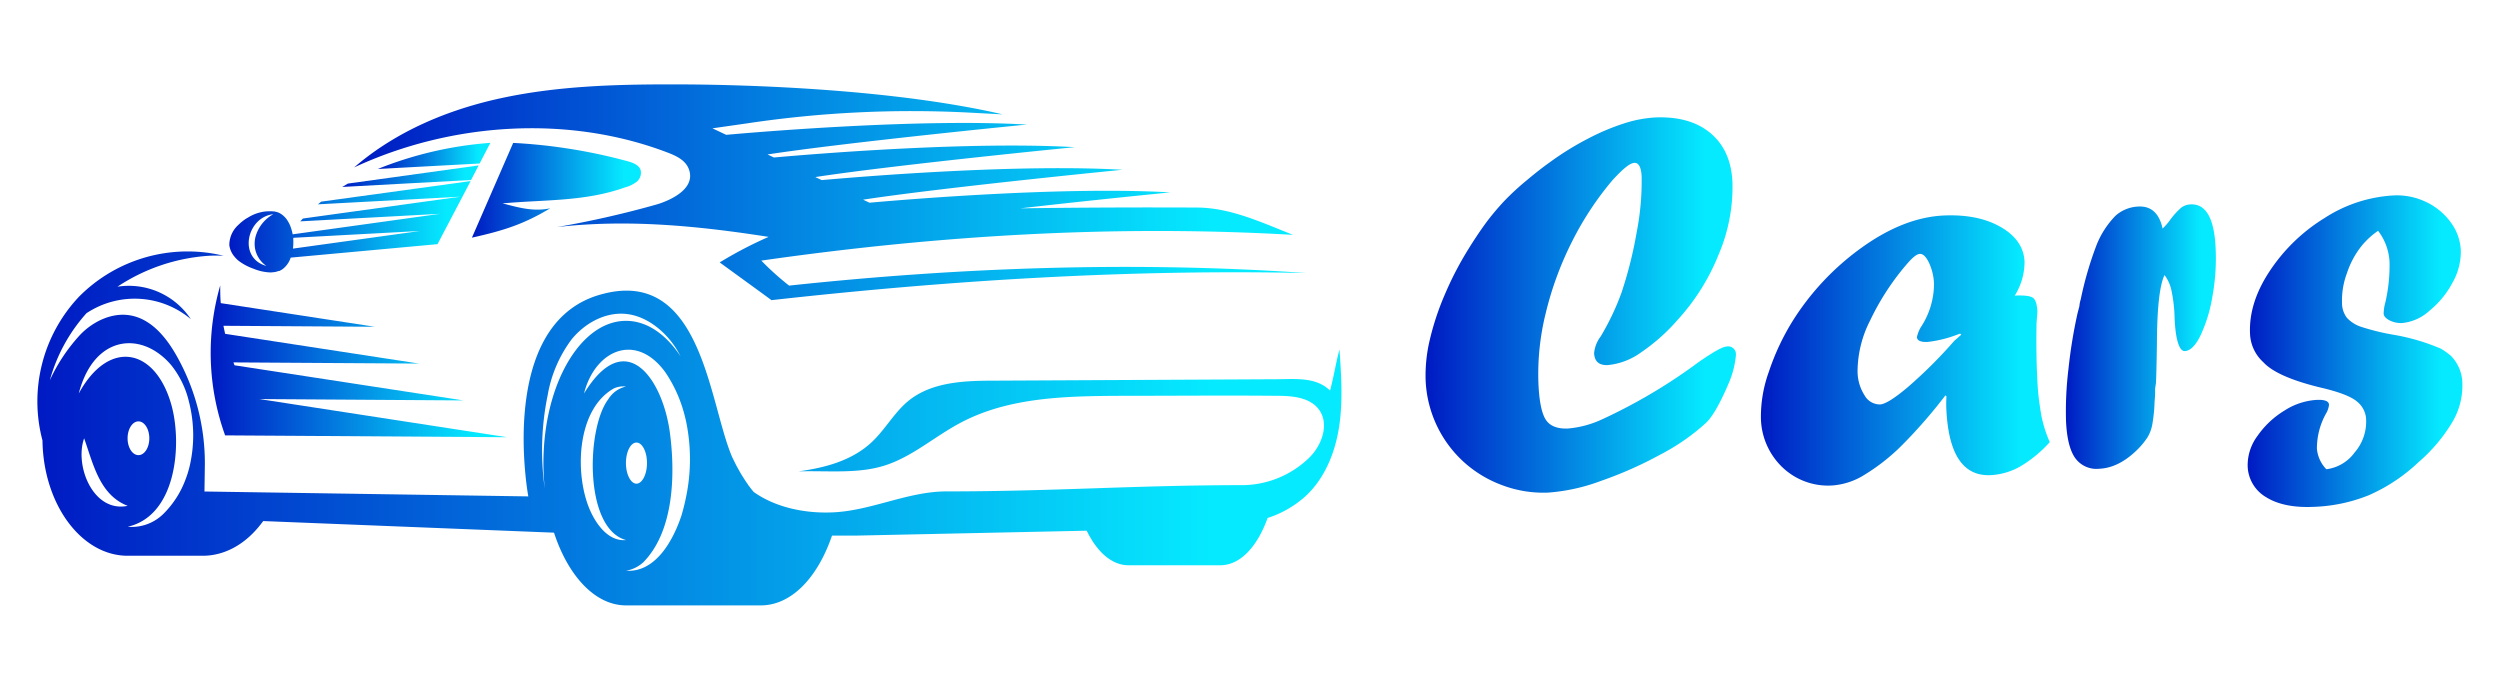
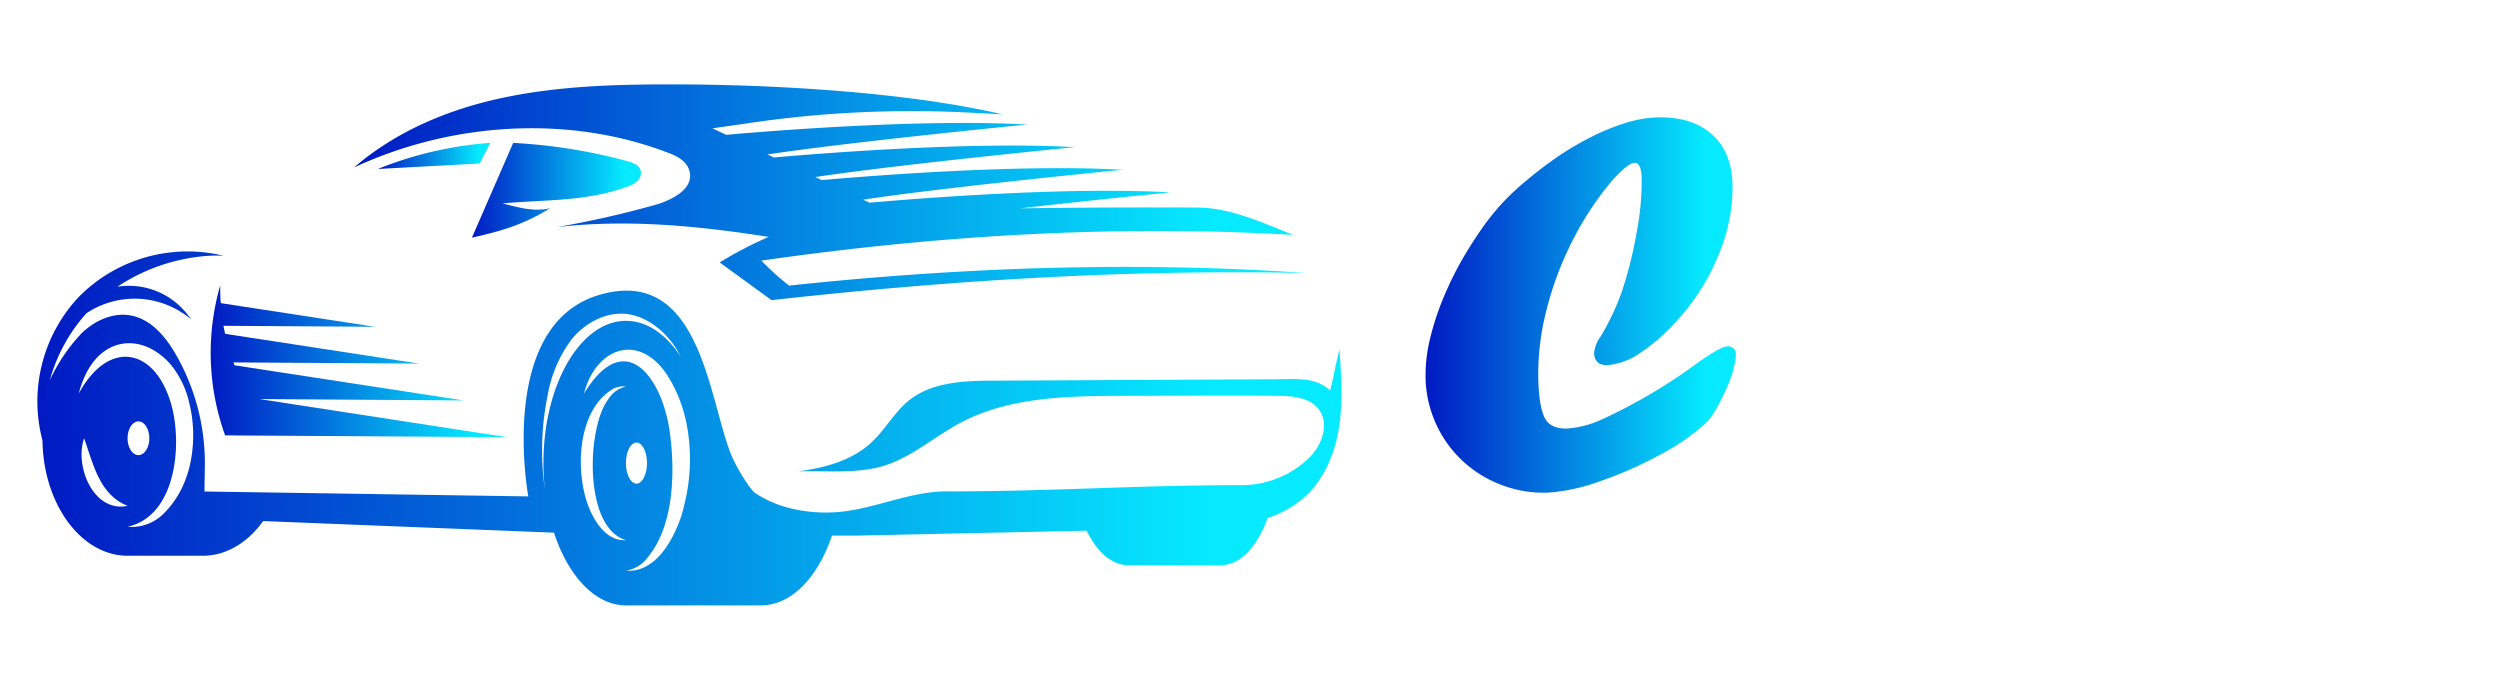
<svg xmlns="http://www.w3.org/2000/svg" xmlns:xlink="http://www.w3.org/1999/xlink" viewBox="0 0 510.83 140.94">
  <defs>
    <style>.cls-1{fill:url(#linear-gradient);}.cls-2{fill:url(#linear-gradient-2);}.cls-3{fill:url(#linear-gradient-3);}.cls-4{fill:url(#linear-gradient-4);}.cls-5{fill:url(#linear-gradient-5);}.cls-6{fill:url(#linear-gradient-6);}.cls-7{fill:url(#linear-gradient-7);}.cls-8{fill:url(#linear-gradient-8);}.cls-9{fill:url(#linear-gradient-9);}.cls-10{fill:url(#linear-gradient-10);}.cls-11{fill:url(#linear-gradient-11);}.cls-12{fill:url(#linear-gradient-12);}</style>
    <linearGradient id="linear-gradient" x1="69.93" y1="36" x2="97.8" y2="36" gradientUnits="userSpaceOnUse">
      <stop offset="0" stop-color="#001ac3" />
      <stop offset="0.9" stop-color="#05eaff" />
    </linearGradient>
    <linearGradient id="linear-gradient-2" x1="77.19" y1="31.86" x2="100.2" y2="31.86" xlink:href="#linear-gradient" />
    <linearGradient id="linear-gradient-3" x1="72.36" y1="39.3" x2="266.91" y2="39.3" xlink:href="#linear-gradient" />
    <linearGradient id="linear-gradient-4" x1="96.43" y1="38.88" x2="130.98" y2="38.88" xlink:href="#linear-gradient" />
    <linearGradient id="linear-gradient-5" x1="7.63" y1="87.54" x2="274.1" y2="87.54" xlink:href="#linear-gradient" />
    <linearGradient id="linear-gradient-6" x1="162.94" y1="96.4" x2="163.17" y2="96.4" xlink:href="#linear-gradient" />
    <linearGradient id="linear-gradient-7" x1="43.08" y1="73.83" x2="103.69" y2="73.83" xlink:href="#linear-gradient" />
    <linearGradient id="linear-gradient-8" x1="46.88" y1="46.31" x2="96.16" y2="46.31" xlink:href="#linear-gradient" />
    <linearGradient id="linear-gradient-9" x1="291.32" y1="62.33" x2="354.72" y2="62.33" xlink:href="#linear-gradient" />
    <linearGradient id="linear-gradient-10" x1="359.82" y1="71.61" x2="418.87" y2="71.61" xlink:href="#linear-gradient" />
    <linearGradient id="linear-gradient-11" x1="422.1" y1="68.77" x2="452.79" y2="68.77" xlink:href="#linear-gradient" />
    <linearGradient id="linear-gradient-12" x1="459.28" y1="71.71" x2="503.2" y2="71.71" xlink:href="#linear-gradient" />
  </defs>
  <g id="TEXTS">
-     <path class="cls-1" d="M97.8,33.8,71.08,37.51c-.39.22-.77.46-1.15.69l26.32-1.42Z" />
    <path class="cls-2" d="M98,33.41l2.19-4.22a76.49,76.49,0,0,0-23,5.34Z" />
    <path class="cls-3" d="M136.46,31.19c1.78.68,3.71,1.59,4.35,3.53,1.27,3.81-3.59,6.11-6.43,7A198.45,198.45,0,0,1,113.8,46.4c14.59-1.67,28.92-.23,43.26,2a82.93,82.93,0,0,0-10,5.22c3.44,2.52,7.14,5.18,10.58,7.71C194,57.28,230.36,55,266.91,55.79c-35.06-2.44-70.73-1.17-105.67,2.57a56,56,0,0,1-5.68-5.11c36.07-5.17,72.27-7.36,108.65-5.26-6.37-2.51-12.77-5.55-19.61-5.58q-18.06-.09-36.1.16c15.28-1.75,30.63-3.26,30.63-3.26-21.16-1.21-52,1.27-61.47,2.11l-1.3-.62c16.49-2.52,53-6.11,53-6.11-21.16-1.21-52,1.27-61.46,2.11l-1.31-.62c16.49-2.52,53-6.11,53-6.11-21.15-1.21-52,1.27-61.46,2.11l-1.3-.62c16.49-2.52,53-6.11,53-6.11-21.15-1.21-52,1.26-61.45,2.1l-2.81-1.33,7-1A226.88,226.88,0,0,1,197.89,23l7,.37c-21.23-4.92-50-6.15-68-6.13-11.38,0-22.84.36-34,2.71S81,26.76,72.36,34.21C92.17,25,116.07,23.39,136.46,31.19Z" />
    <path class="cls-4" d="M130.14,37.1a2.36,2.36,0,0,0,.74-2.41c-.38-1-1.57-1.45-2.62-1.74a111,111,0,0,0-23.4-3.75L96.43,48.56c6.71-1.49,10.68-2.81,16-6-3.41.73-6.37-.13-9.75-1,8.65-.79,16.88-.34,25.06-3.28A6.55,6.55,0,0,0,130.14,37.1Z" />
    <path class="cls-5" d="M273.7,71.41c-.7,2.57-1.22,5.82-1.93,8.39-2.92-2.81-7-2.33-11.08-2.31l-57.42.29c-6.11,0-12.72.23-17.49,4-3,2.39-4.84,5.92-7.63,8.54-4,3.76-9.43,5.24-15,6,5.87-.18,12,.54,17.46-1.15,5.74-1.77,10.37-6,15.67-8.79,9.95-5.28,21.71-5.45,33-5.5,10.59,0,21.18-.1,31.77,0,3,0,6.52.31,8.39,2.72,2.29,3,.67,7.44-2,10a19.83,19.83,0,0,1-13.26,5.53c-22.19,0-38.67,1.28-60.8,1.28-7.93,0-15.45,4-23.38,4.29-5.57.22-11.53-1-16-4.18h0c-.4-.47-.79-1-1.17-1.48l0-.05c-.35-.47-.69-1-1-1.5l-.13-.2c-.31-.49-.6-1-.89-1.54l-.19-.32c-.34-.65-.67-1.33-1-2-4.83-11.17-6.17-39.34-27.17-33.17s-14.5,41.17-14.5,41.17l-66.17-1,.08-5.5A44.65,44.65,0,0,0,36,72.55c-2.1-3.69-5.11-7.32-9.28-8.09C23,63.77,19.15,65.6,16.5,68.28a35.43,35.43,0,0,0-6.32,9.43A33.91,33.91,0,0,1,17.67,64,17.82,17.82,0,0,1,39,65.22a15.19,15.19,0,0,0-15-6.64,38.32,38.32,0,0,1,18.58-6.31,27.06,27.06,0,0,1,3.12,0,28.76,28.76,0,0,0-3.18-.61A31.25,31.25,0,0,0,16.17,60.6,31.15,31.15,0,0,0,8.68,90c.17,13,7.91,23.56,17.41,23.56H41.42c4.54,0,8.85-2.4,12.11-6.76l.26-.33,59.41,2.37c2.9,8.86,8.41,14.86,14.72,14.86h27.54c6,0,11.41-5.26,14.48-14.07l.07-.19c1.65,0,3.3,0,4.92,0l47.12-1c2.18,4.48,5.22,7.06,8.54,7.06h18.77c3.92,0,7.47-3.58,9.65-9.66a21.31,21.31,0,0,0,7.93-4.62c3.82-3.63,5.88-8.81,6.68-14S274.06,76.67,273.7,71.41ZM17.19,89.56c1.87,5.25,3.15,11.57,8.9,13.8C19.07,104.81,15.19,95.21,17.19,89.56Zm8.88,0c0-1.91,1-3.46,2.22-3.46s2.22,1.55,2.22,3.46S29.52,93,28.29,93,26.07,91.46,26.07,89.56Zm12.64,5.88a22.18,22.18,0,0,1-.86,2.69,19.33,19.33,0,0,1-4.4,6.81,9.2,9.2,0,0,1-7.36,2.69c9.88-2.24,11.14-16.57,9-24.65-3.22-11.91-12.83-13.89-19-2.57,2.59-10.06,9.84-12.24,15.58-8.69a14,14,0,0,1,3.4,3A18.87,18.87,0,0,1,38.59,82,27.74,27.74,0,0,1,38.71,95.44Zm72.61,4.44a55.84,55.84,0,0,1,.59-19.14,26.48,26.48,0,0,1,4.87-11.37c2.63-3.24,6.66-5.53,10.82-5.25s8,3.23,10.39,6.83c.4.61.75,1.24,1.09,1.88-3-4.52-6.88-7.27-11.16-7.27-9.3,0-16.88,13-16.88,29.07A50,50,0,0,0,111.32,99.88Zm9.28,4.46c-3.25-7.31-2.85-20.71,4.88-25a4.72,4.72,0,0,1,2.44-.36,5.71,5.71,0,0,0-3.62,2.59c-4.5,5.9-5,26.44,3.62,28.78C124.38,110.7,121.88,107.2,120.6,104.34Zm9.45-13.91c1.19,0,2.15,1.88,2.15,4.2s-1,4.2-2.15,4.2-2.15-1.88-2.15-4.2S128.86,90.43,130.05,90.43Zm10.21,10.76c-.2,1-.44,2.08-.72,3.1-.09.31-.17.63-.26.94-1.65,5-5.23,11.79-11.36,11.39a7,7,0,0,0,3.54-1.74c6.21-6.33,6.52-17.75,5.47-26.08-1.36-11.2-9-22.47-17.6-8.39,2.24-8.86,10.6-12.64,16.63-4.33a27.81,27.81,0,0,1,3.75,8.11,30.42,30.42,0,0,1,.69,3A38,38,0,0,1,140.26,101.19Z" />
    <path class="cls-6" d="M163,96.41l.22,0-.23,0Z" />
    <path class="cls-7" d="M76.6,66.77,45.11,61.94C45,60.72,45,59.52,45,58.32a49.68,49.68,0,0,0,1,30.64l57.64.38L53,81.54l41.71.28L47.92,74.64c-.08-.2-.15-.4-.22-.59l37.93.24L46,68.21c-.12-.55-.24-1.09-.34-1.64Z" />
-     <path class="cls-8" d="M47.93,52.46a5.43,5.43,0,0,0,.83.83,11,11,0,0,0,3.05,1.62,9.79,9.79,0,0,0,3.46.76,3.86,3.86,0,0,0,.7-.07h0l.12,0h0a4.31,4.31,0,0,0,.84-.23l.13,0a3.71,3.71,0,0,0,.73-.41,4.85,4.85,0,0,0,1.61-2.32l30-2.75L96.16,37,65.63,41.2c-.23.18-.44.37-.66.55l29.09-1.56L61.9,44.65c-.18.19-.37.38-.54.58l28.57-1.54L59.8,47.88a7.73,7.73,0,0,0-.29-1.15,6.29,6.29,0,0,0-.59-1.37l-.16-.27a4.4,4.4,0,0,0-1.58-1.52,3.24,3.24,0,0,0-.66-.26L56,43.19l-.11,0-.12,0h0a8.3,8.3,0,0,0-5.1,1.27c-.19.1-.37.21-.54.32a10.54,10.54,0,0,0-1.42,1.17,5.56,5.56,0,0,0-1.84,3.76,3.68,3.68,0,0,0,0,.47A4.55,4.55,0,0,0,47.93,52.46Zm12-3.6,0-.27L85.81,47.2,59.86,50.8A10.36,10.36,0,0,0,59.92,48.86Zm-4.09-5.09a7.57,7.57,0,0,0-3.55,4.34,5.79,5.79,0,0,0-.19,2.58,5.55,5.55,0,0,0,2.33,3.65C48.57,52.73,50.42,44.38,55.83,43.77Z" />
    <path class="cls-9" d="M331.32,59.82a84,84,0,0,0,3.12-12.42,54.57,54.57,0,0,0,1-11.29c-.08-1.92-.58-2.87-1.49-2.83s-2.32,1.21-4.45,3.52a63.4,63.4,0,0,0-8.34,12.68A67.17,67.17,0,0,0,315.84,64a51.4,51.4,0,0,0-1.49,14.29c.15,3.64.65,6.12,1.48,7.43s2.35,1.93,4.54,1.84a20.71,20.71,0,0,0,7-1.88A111.14,111.14,0,0,0,347,74.05c3.05-2.13,5-3.22,5.83-3.25a1.59,1.59,0,0,1,1.87,1.73v.11a19,19,0,0,1-1.46,5.64q-2.6,6.12-4.59,8.07a43.48,43.48,0,0,1-9.34,6.51,80.16,80.16,0,0,1-12.28,5.44,38.73,38.73,0,0,1-10.62,2.35A23.78,23.78,0,0,1,307,99.16,24.14,24.14,0,0,1,299,94.31a23.91,23.91,0,0,1-7.7-16.7,31.23,31.23,0,0,1,.86-8.21,55.1,55.1,0,0,1,3.12-9.35,67.06,67.06,0,0,1,4.81-9.23q1.59-2.58,3.33-5a51.1,51.1,0,0,1,3.86-4.65A51.8,51.8,0,0,1,312,36.81q2.53-2.13,4.66-3.64a59.89,59.89,0,0,1,7.74-4.8,46.69,46.69,0,0,1,7.47-3.16A25.35,25.35,0,0,1,338.2,24q7.17-.3,11.36,3.25T354,37.37a35.08,35.08,0,0,1-2.79,14.54,43.93,43.93,0,0,1-8.47,13.51,38.78,38.78,0,0,1-7.44,6.6,13.82,13.82,0,0,1-6.79,2.58c-1.78.07-2.71-.75-2.78-2.46a6.67,6.67,0,0,1,1.34-3.39A52.08,52.08,0,0,0,331.32,59.82Z" />
-     <path class="cls-10" d="M397.74,80.81V81l-.23-.21A102.74,102.74,0,0,1,388.61,91,40.72,40.72,0,0,1,381,97a14.28,14.28,0,0,1-6.5,2.19,13.5,13.5,0,0,1-10.27-3.68,14.25,14.25,0,0,1-4.42-10.22A27,27,0,0,1,361.42,76a49.19,49.19,0,0,1,5-10.61,53.35,53.35,0,0,1,13.84-14.69q8.72-6.31,17-6.67,7-.29,11.61,2.39t4.81,7.06a13,13,0,0,1-2,6.92c2-.09,3.21.07,3.74.47s.82,1.36.89,2.89q0-.21-.18,2.25-.1,5.43.09,10.12c.07,1.64.14,2.88.21,3.71s.18,1.8.34,2.89.3,2,.43,2.61a26,26,0,0,0,1.63,5,25.56,25.56,0,0,1-6.08,5,13.65,13.65,0,0,1-6.06,1.75q-8.42.34-9-13.74A23.73,23.73,0,0,1,397.74,80.81Zm2.76-12.64-1,.37a24.38,24.38,0,0,1-5.63,1.33c-1.42.06-2.15-.28-2.18-1a7,7,0,0,1,.79-2,16.14,16.14,0,0,0,2.7-8.87,11.06,11.06,0,0,0-1-4.26c-.6-1.26-1.23-1.89-1.88-1.86s-1.45.68-2.6,2a51.8,51.8,0,0,0-7.59,11.64,23,23,0,0,0-2.55,10.45A9.17,9.17,0,0,0,381,80.8a3.59,3.59,0,0,0,3.16,1.84q1.59-.08,5.79-3.64a96.52,96.52,0,0,0,9.38-9.36l1.43-1.26Z" />
-     <path class="cls-11" d="M440.53,78.28l-.17,1.1a21.83,21.83,0,0,1-.11,2.68,32,32,0,0,1-.42,4.4,8,8,0,0,1-1,2.86,15.23,15.23,0,0,1-2,2.46c-2.55,2.55-5.18,3.88-7.87,4a5.36,5.36,0,0,1-4.94-2.2c-1.1-1.56-1.73-4.12-1.87-7.69a71.92,71.92,0,0,1,.51-10.56A101.31,101.31,0,0,1,424.51,64l.38-1.44a5.89,5.89,0,0,1,.27-1.38A71.48,71.48,0,0,1,428.42,50a18.19,18.19,0,0,1,3.86-5.93A7.48,7.48,0,0,1,437,42.2q3.87-.16,4.89,4.5a12.27,12.27,0,0,0,1.41-1.59,15.63,15.63,0,0,1,2.35-2.64,3.4,3.4,0,0,1,2-.71q4.69-.19,5.08,9.09a43.69,43.69,0,0,1-.69,9.88,30.18,30.18,0,0,1-2.43,7.87c-1,2.05-2.09,3.09-3.18,3.14s-1.9-2.2-2.09-6.76a30.34,30.34,0,0,0-.64-5.63,7.78,7.78,0,0,0-1.42-3.14q-1.51,3.12-1.55,14.07Q440.63,76.63,440.53,78.28Z" />
-     <path class="cls-12" d="M475.35,95.88a8.41,8.41,0,0,0,5.75-3.39,9.61,9.61,0,0,0,2.38-6.58,4.89,4.89,0,0,0-1.75-3.76q-1.75-1.62-7.73-3Q465.21,77,462.46,74a8.28,8.28,0,0,1-2.71-5.9q-.25-6.28,4.05-12.75A36.08,36.08,0,0,1,475,44.54a28.81,28.81,0,0,1,14.15-4.61,13.71,13.71,0,0,1,6.62,1.36,13.12,13.12,0,0,1,5,4.15,10.36,10.36,0,0,1,2.05,5.79,12.73,12.73,0,0,1-1.7,6.53,18.53,18.53,0,0,1-4.72,5.75A9.63,9.63,0,0,1,490.91,66a5.11,5.11,0,0,1-2.67-.55c-.77-.41-1.16-.86-1.18-1.37a8.69,8.69,0,0,1,.34-2.26,33.61,33.61,0,0,0,.86-8.24,11.33,11.33,0,0,0-2.34-6.42,16.26,16.26,0,0,0-3.37,3.09,17.85,17.85,0,0,0-3,5.59,15.75,15.75,0,0,0-1,6,5,5,0,0,0,1,3.1,6.88,6.88,0,0,0,3,1.87,47,47,0,0,0,6.28,1.55,42.93,42.93,0,0,1,9.91,2.88,14.36,14.36,0,0,1,2.09,1.5,8.19,8.19,0,0,1,2.31,5.7,14.59,14.59,0,0,1-2,7.72,33.37,33.37,0,0,1-6.94,8.26,35.39,35.39,0,0,1-10.17,6.77,33.09,33.09,0,0,1-11.39,2.38c-4,.17-7.26-.5-9.63-2a7.58,7.58,0,0,1-3.74-6.42,10,10,0,0,1,2-6.07,18.2,18.2,0,0,1,5.51-5.18,13.64,13.64,0,0,1,6.61-2.19c1.64-.07,2.47.26,2.5,1a4.38,4.38,0,0,1-.63,1.83,14.63,14.63,0,0,0-1.84,7.14A6.84,6.84,0,0,0,475.35,95.88Z" />
  </g>
</svg>